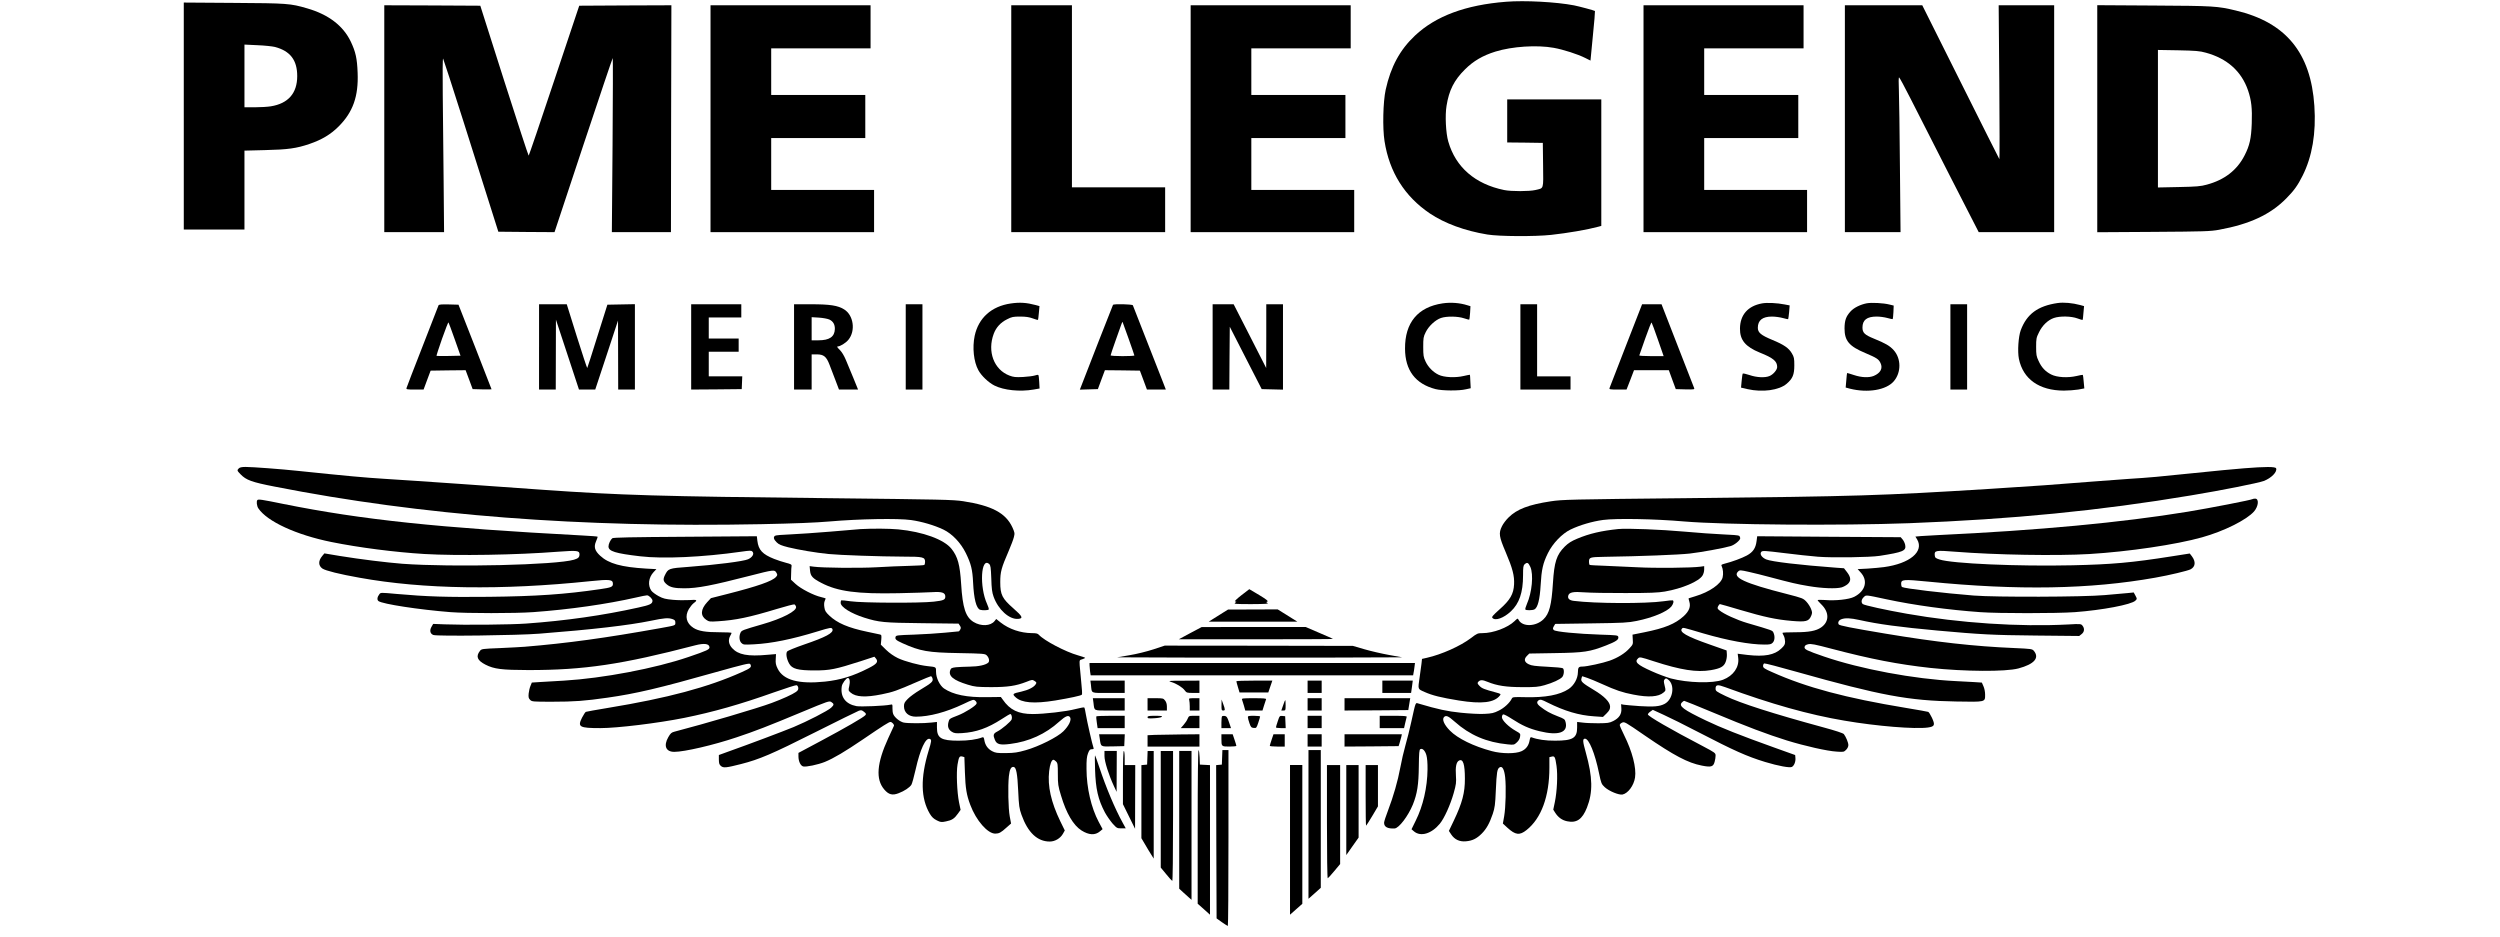
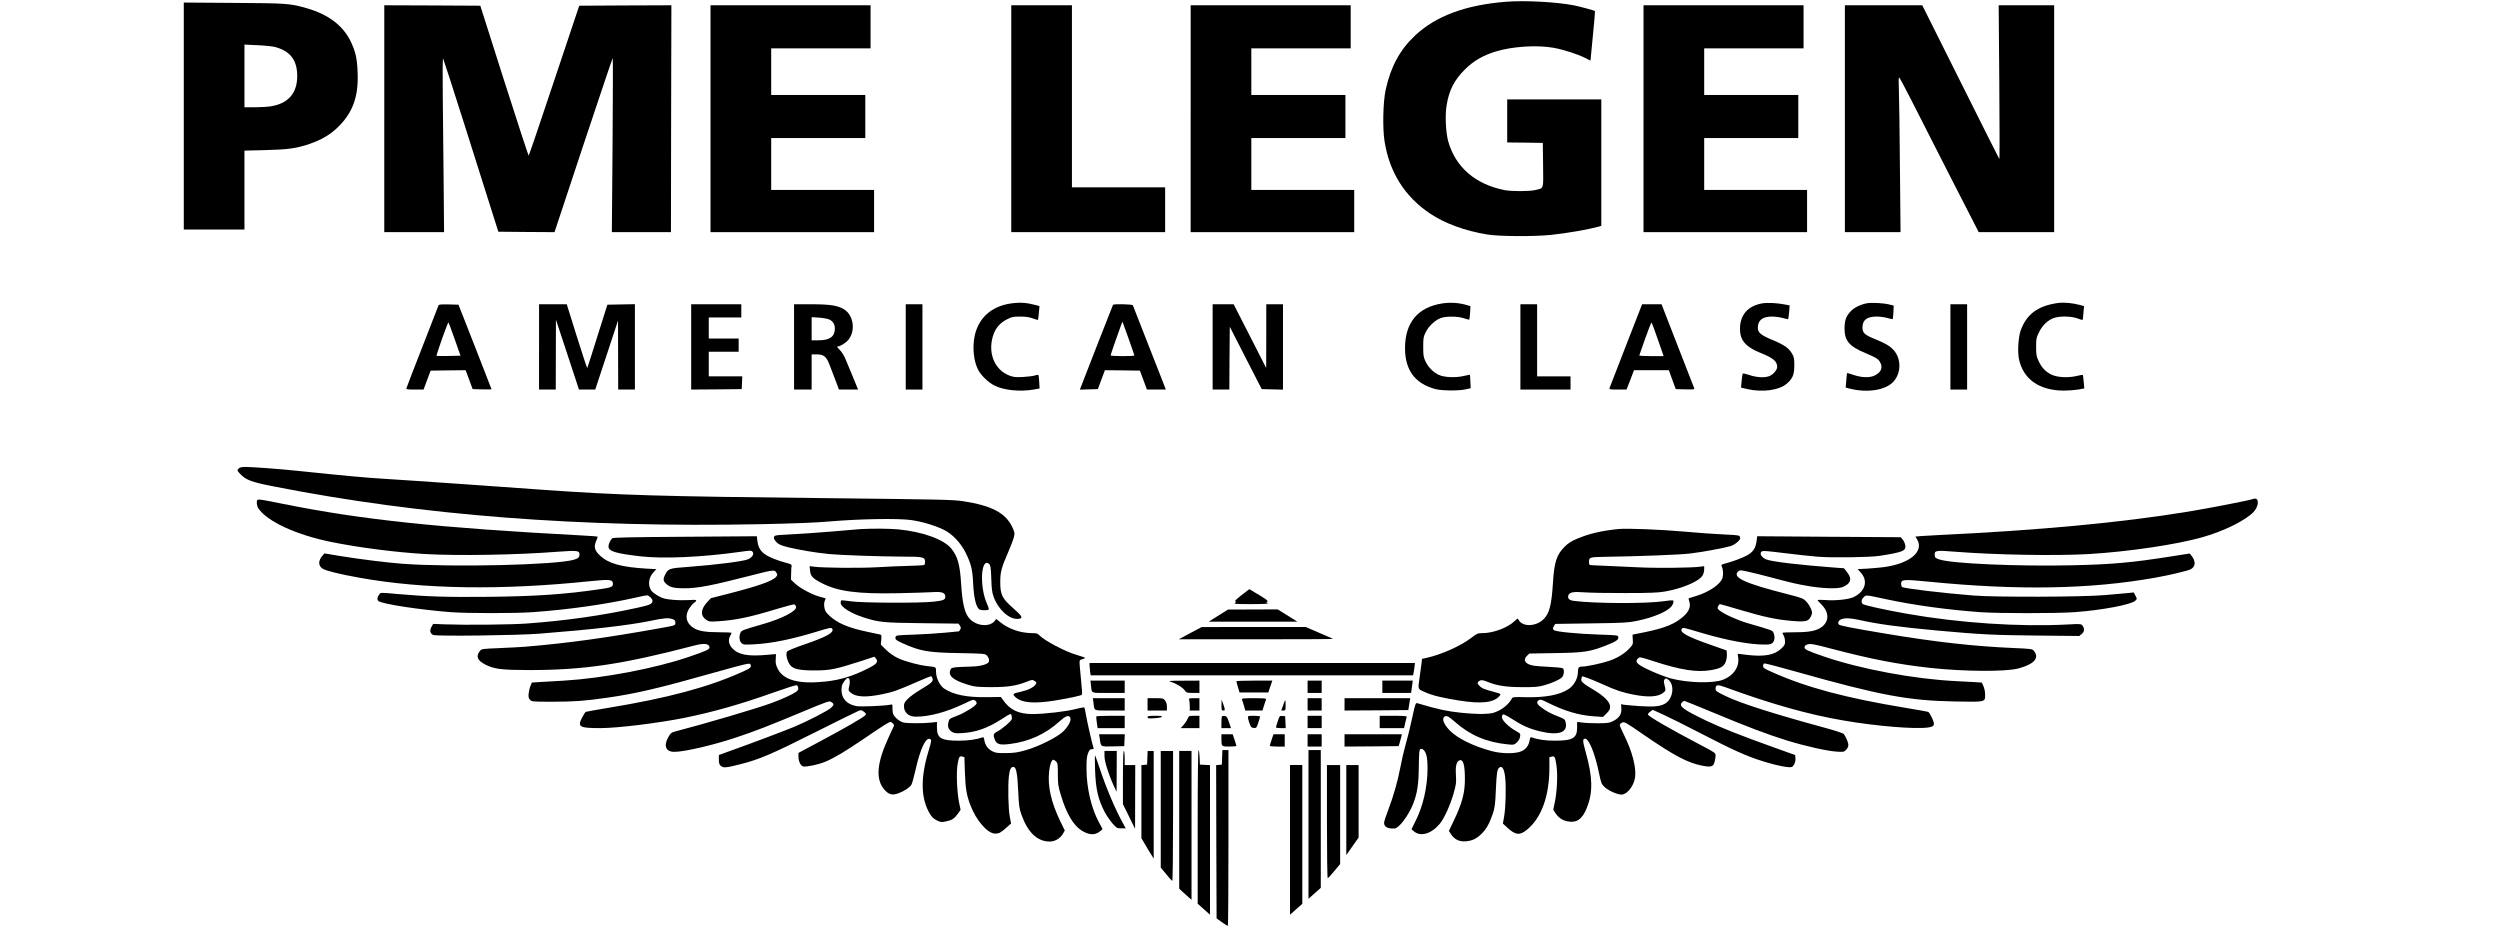
<svg xmlns="http://www.w3.org/2000/svg" version="1.0" width="2843pt" height="1066pt" viewBox="0 0 2843 1066" preserveAspectRatio="xMidYMid meet">
  <g transform="translate(0,1066) scale(0.1,-0.1)" fill="#000000" stroke="none">
    <path d="M17127 10640 c-459 -36 -799 -162 -1036 -385 -172 -162 -275 -353 -333 -615 -30 -138 -37 -436 -13 -586 55 -351 228 -627 515 -821 168 -113 398 -198 655 -240 133 -22 541 -24 725 -4 183 20 413 59 533 92 l37 10 0 719 0 720 -535 0 -535 0 0 -245 0 -245 203 -2 202 -3 3 -252 c3 -286 11 -260 -88 -284 -68 -16 -274 -17 -355 0 -330 68 -551 259 -635 551 -28 96 -38 298 -20 406 28 177 86 292 209 414 96 96 202 158 346 203 190 59 473 78 665 43 110 -20 272 -72 357 -115 l60 -30 27 280 c16 154 26 282 24 284 -6 6 -182 53 -238 64 -203 39 -560 58 -773 41z" />
    <path d="M2090 9341 l0 -1291 345 0 345 0 0 449 0 448 233 6 c260 6 358 19 509 71 137 47 238 107 327 196 165 164 229 344 218 614 -6 163 -23 237 -78 353 -86 180 -253 308 -496 378 -192 56 -224 58 -835 62 l-568 4 0 -1290z m1037 785 c174 -46 253 -150 253 -331 0 -195 -102 -312 -300 -344 -36 -6 -118 -11 -182 -11 l-118 0 0 357 0 356 148 -7 c81 -3 171 -13 199 -20z" />
    <path d="M4370 9310 l0 -1290 340 0 340 0 -5 573 c-3 314 -7 761 -10 991 -3 231 -1 416 4 410 4 -5 108 -326 231 -714 122 -388 262 -829 310 -980 l87 -275 320 -3 319 -2 328 990 c181 544 331 990 334 990 3 0 2 -445 -2 -990 l-8 -990 336 0 336 0 2 1290 3 1290 -524 -2 -524 -3 -285 -852 c-156 -469 -287 -853 -290 -853 -4 0 -129 384 -279 853 l-271 852 -546 3 -546 2 0 -1290z" />
    <path d="M8080 9310 l0 -1290 930 0 930 0 0 240 0 240 -585 0 -585 0 0 295 0 295 535 0 535 0 0 245 0 245 -535 0 -535 0 0 265 0 265 565 0 565 0 0 245 0 245 -910 0 -910 0 0 -1290z" />
    <path d="M11500 9310 l0 -1290 875 0 875 0 0 255 0 255 -530 0 -530 0 0 1035 0 1035 -345 0 -345 0 0 -1290z" />
    <path d="M13540 9310 l0 -1290 930 0 930 0 0 240 0 240 -585 0 -585 0 0 295 0 295 535 0 535 0 0 245 0 245 -535 0 -535 0 0 265 0 265 565 0 565 0 0 245 0 245 -910 0 -910 0 0 -1290z" />
    <path d="M18690 9310 l0 -1290 930 0 930 0 0 240 0 240 -585 0 -585 0 0 295 0 295 535 0 535 0 0 245 0 245 -535 0 -535 0 0 265 0 265 565 0 565 0 0 245 0 245 -910 0 -910 0 0 -1290z" />
    <path d="M20980 9310 l0 -1290 316 0 317 0 -7 738 c-3 405 -9 801 -12 880 -4 80 -3 142 2 142 5 0 63 -107 129 -238 66 -130 268 -526 448 -880 l329 -642 429 0 429 0 0 1290 0 1290 -315 0 -316 0 7 -877 c4 -483 4 -876 1 -873 -3 3 -201 398 -441 878 l-436 872 -440 0 -440 0 0 -1290z" />
-     <path d="M23850 9310 l0 -1291 638 4 c584 4 646 6 747 24 350 64 583 173 764 356 89 90 131 149 185 257 110 218 156 487 135 795 -40 605 -324 950 -892 1085 -212 51 -253 53 -934 57 l-643 4 0 -1291z m1234 751 c243 -66 406 -211 481 -430 38 -112 48 -204 42 -373 -6 -172 -24 -254 -82 -366 -85 -167 -228 -278 -430 -332 -68 -19 -116 -23 -317 -27 l-238 -5 0 782 0 782 233 -4 c197 -4 244 -8 311 -27z" />
    <path d="M11495 7209 c-220 -32 -367 -164 -411 -368 -28 -133 -11 -295 42 -391 34 -63 115 -140 182 -174 107 -54 290 -73 446 -46 l68 12 -4 74 c-2 40 -6 76 -10 79 -4 4 -22 2 -40 -5 -18 -6 -78 -14 -133 -17 -86 -4 -108 -2 -156 16 -176 67 -254 274 -178 476 27 72 78 128 151 164 54 28 71 31 149 31 65 0 103 -6 144 -21 31 -12 58 -19 59 -17 2 1 6 38 10 80 l7 77 -43 12 c-104 28 -182 33 -283 18z" />
    <path d="M16405 7210 c-282 -42 -429 -220 -427 -515 1 -246 117 -400 347 -460 74 -19 267 -21 345 -2 l55 12 -4 75 c-1 41 -4 76 -5 78 -2 1 -34 -5 -72 -14 -94 -22 -223 -16 -284 14 -63 30 -119 87 -149 152 -23 49 -26 67 -26 165 0 100 2 115 28 167 34 70 110 140 174 162 65 22 193 20 263 -4 30 -10 57 -17 59 -14 2 2 6 37 9 78 l4 74 -33 10 c-87 28 -190 36 -284 22z" />
    <path d="M20039 7210 c-161 -29 -250 -129 -252 -285 -2 -131 61 -208 226 -275 153 -61 197 -98 197 -164 0 -32 -45 -85 -87 -102 -50 -22 -148 -17 -228 11 -38 13 -73 20 -76 17 -4 -4 -9 -41 -13 -84 l-7 -76 73 -17 c171 -39 360 -13 446 61 68 58 87 103 87 209 0 80 -3 95 -28 137 -35 60 -90 98 -223 153 -128 53 -164 83 -164 137 0 86 53 128 161 128 34 0 89 -7 121 -16 32 -9 60 -15 63 -13 2 3 7 39 11 80 l6 76 -58 11 c-84 17 -201 22 -255 12z" />
    <path d="M21229 7211 c-72 -14 -146 -50 -184 -92 -53 -58 -68 -102 -69 -194 0 -140 52 -203 237 -280 129 -55 151 -69 172 -113 29 -60 1 -114 -77 -147 -55 -22 -138 -19 -225 10 -42 14 -77 24 -78 23 -1 -2 -6 -40 -9 -84 l-7 -81 48 -13 c203 -51 413 -16 499 84 86 100 85 258 -1 354 -44 49 -92 77 -227 132 -103 42 -128 66 -128 125 0 86 50 125 162 125 34 0 88 -7 120 -16 32 -9 60 -15 62 -13 2 2 6 38 8 79 l3 75 -49 12 c-67 17 -201 24 -257 14z" />
    <path d="M23400 7214 c-226 -33 -351 -125 -420 -309 -27 -74 -38 -242 -21 -326 48 -231 231 -360 511 -361 52 0 126 6 164 12 l69 13 -7 75 c-3 41 -8 77 -10 79 -1 2 -34 -4 -72 -13 -100 -23 -223 -16 -289 18 -66 34 -108 79 -142 153 -25 53 -28 71 -28 160 0 93 2 105 33 167 38 79 102 139 169 162 69 24 199 21 268 -5 31 -12 58 -19 59 -17 2 1 6 38 9 80 l7 77 -43 12 c-88 24 -189 33 -257 23z" />
    <path d="M4987 7188 c-2 -7 -84 -218 -182 -468 -98 -250 -180 -463 -182 -472 -5 -16 4 -18 94 -18 l100 0 40 108 40 107 199 3 199 2 40 -107 40 -108 108 -3 c59 -1 107 -1 107 1 0 2 -85 219 -188 483 l-188 479 -111 3 c-83 2 -112 -1 -116 -10z m184 -386 l66 -187 -135 -3 c-74 -1 -136 -1 -138 1 -2 2 26 90 63 195 37 105 70 189 73 186 3 -3 35 -90 71 -192z" />
    <path d="M6130 6715 l0 -485 95 0 95 0 1 398 1 397 131 -397 131 -398 93 0 92 0 130 393 129 392 1 -392 1 -393 95 0 95 0 0 485 0 486 -157 -3 -156 -3 -113 -358 c-61 -197 -114 -360 -116 -362 -2 -3 -56 159 -119 360 l-114 365 -157 0 -158 0 0 -485z" />
    <path d="M7860 6715 l0 -485 288 2 287 3 3 73 3 72 -191 0 -190 0 0 140 0 140 170 0 170 0 0 75 0 75 -170 0 -170 0 0 120 0 120 185 0 185 0 0 75 0 75 -285 0 -285 0 0 -485z" />
    <path d="M9030 6715 l0 -485 100 0 100 0 0 200 0 200 59 0 c78 0 109 -25 144 -117 14 -38 44 -116 67 -175 l41 -108 109 0 108 0 -52 128 c-29 70 -68 163 -86 207 -22 53 -47 93 -72 118 -25 24 -33 37 -23 37 29 0 93 39 123 76 84 102 59 280 -49 346 -71 44 -159 58 -376 58 l-193 0 0 -485z m402 311 c43 -21 63 -56 62 -108 -3 -88 -61 -128 -187 -128 l-77 0 0 131 0 132 83 -5 c47 -3 99 -13 119 -22z" />
    <path d="M10300 6715 l0 -485 95 0 95 0 0 485 0 485 -95 0 -95 0 0 -485z" />
    <path d="M12657 7193 c-4 -6 -301 -766 -368 -941 l-9 -23 102 3 103 3 40 108 40 107 199 -2 199 -3 40 -107 40 -108 108 0 107 0 -38 98 c-21 53 -104 266 -185 472 -81 206 -150 381 -152 388 -6 13 -218 18 -226 5z m177 -383 c36 -102 66 -188 66 -192 0 -5 -61 -8 -135 -8 -74 0 -135 4 -135 9 0 5 25 80 56 167 76 217 76 215 80 212 1 -2 32 -87 68 -188z" />
    <path d="M13790 6715 l0 -485 95 0 95 0 2 357 3 357 181 -354 182 -355 121 -3 121 -3 0 486 0 485 -95 0 -95 0 0 -362 -1 -363 -185 363 -185 362 -120 0 -119 0 0 -485z" />
    <path d="M17290 6715 l0 -485 285 0 285 0 0 75 0 75 -190 0 -190 0 0 410 0 410 -95 0 -95 0 0 -485z" />
    <path d="M18492 6733 c-100 -258 -184 -476 -188 -485 -6 -16 3 -18 94 -18 l99 0 43 110 42 110 198 0 198 0 39 -107 40 -108 108 -3 c99 -2 107 -1 101 15 -4 10 -88 228 -189 485 l-182 468 -111 0 -110 0 -182 -467z m362 64 l65 -187 -140 0 c-77 0 -139 4 -137 8 2 4 32 92 68 194 36 103 68 184 72 180 4 -4 36 -91 72 -195z" />
    <path d="M22180 6715 l0 -485 95 0 95 0 0 485 0 485 -95 0 -95 0 0 -485z" />
    <path d="M2716 5334 c-22 -22 -21 -26 20 -68 64 -66 127 -89 389 -140 1667 -328 3484 -468 5530 -427 386 8 618 17 780 31 334 29 776 37 926 16 125 -18 264 -59 369 -109 100 -49 196 -150 254 -268 59 -121 75 -186 82 -334 9 -185 36 -292 79 -309 25 -9 93 -7 99 3 3 5 -5 33 -19 63 -89 194 -70 539 24 454 16 -15 19 -38 24 -164 3 -116 9 -160 26 -207 53 -148 178 -261 279 -253 61 5 51 28 -52 118 -130 114 -151 156 -151 300 0 118 12 161 96 355 26 61 53 131 59 157 11 44 10 51 -18 113 -76 162 -234 245 -557 295 -121 18 -230 20 -1555 35 -1895 20 -2345 33 -3225 95 -154 11 -566 40 -915 65 -349 24 -750 52 -890 60 -225 14 -412 31 -980 90 -196 21 -521 45 -597 45 -43 0 -66 -5 -77 -16z" />
-     <path d="M25513 5334 c-94 -7 -344 -31 -555 -53 -381 -40 -538 -54 -738 -66 -58 -4 -240 -17 -405 -30 -446 -36 -670 -52 -1195 -85 -1225 -76 -1497 -85 -3425 -105 -1351 -14 -1427 -16 -1560 -36 -250 -38 -385 -89 -480 -184 -28 -27 -62 -72 -75 -100 -39 -79 -33 -117 43 -295 78 -183 100 -268 95 -365 -5 -110 -45 -179 -164 -284 -75 -67 -92 -86 -83 -97 31 -38 128 -4 211 74 95 89 138 214 138 408 0 95 3 113 18 127 29 26 42 20 65 -30 38 -85 19 -291 -39 -421 -13 -30 -21 -58 -18 -63 7 -12 81 -11 104 1 37 20 61 113 70 274 10 178 26 251 83 366 54 110 160 221 257 268 106 51 246 92 370 109 150 20 588 12 920 -17 460 -39 1772 -49 2560 -20 1176 45 2165 142 3205 316 351 58 766 141 828 164 87 33 156 104 141 144 -8 20 -119 20 -371 0z" />
    <path d="M25618 4985 c-10 -10 -489 -103 -738 -144 -755 -124 -1696 -212 -2840 -266 -69 -3 -155 -8 -192 -11 l-66 -6 20 -33 c80 -137 -83 -274 -377 -314 -38 -5 -122 -13 -185 -17 l-115 -6 32 -35 c89 -94 59 -214 -71 -280 -59 -30 -213 -47 -338 -36 -43 3 -78 2 -78 -2 0 -4 18 -25 41 -47 93 -90 93 -198 -1 -263 -58 -40 -139 -55 -297 -55 -79 0 -143 -3 -143 -7 1 -5 7 -19 15 -33 8 -14 14 -43 15 -64 0 -34 -6 -46 -44 -82 -76 -73 -191 -94 -383 -72 l-112 14 6 -47 c13 -106 -55 -204 -173 -249 -116 -44 -400 -36 -594 15 -49 14 -147 50 -217 82 -166 74 -199 106 -154 147 18 17 27 15 178 -34 308 -100 490 -128 648 -101 111 19 149 41 169 93 10 25 16 63 14 88 l-3 43 -190 67 c-267 93 -355 144 -316 183 12 12 -2 16 241 -56 277 -81 529 -127 695 -127 63 0 77 3 95 22 23 24 26 73 8 113 -12 27 -8 25 -298 110 -119 35 -268 103 -319 146 -21 17 -22 23 -13 44 7 14 16 25 22 25 5 0 109 -30 230 -66 274 -81 409 -110 587 -125 162 -14 193 -5 220 58 13 32 13 40 -2 79 -9 23 -33 61 -53 82 -36 38 -44 41 -222 87 -484 123 -627 190 -552 258 17 15 26 15 123 -7 58 -13 159 -38 225 -56 260 -69 314 -82 452 -105 152 -26 310 -32 374 -15 21 6 51 22 68 36 42 36 41 77 -5 137 l-35 45 -87 6 c-418 31 -739 69 -799 95 -52 23 -76 63 -53 87 14 13 43 11 255 -15 131 -17 306 -35 388 -42 167 -13 590 -7 701 10 268 42 304 57 291 124 -4 20 -17 48 -29 62 l-22 26 -816 5 -816 6 -7 -54 c-10 -82 -41 -127 -111 -165 -58 -31 -163 -70 -253 -93 -35 -9 -41 -14 -33 -28 15 -31 21 -86 11 -127 -17 -75 -151 -168 -310 -215 -41 -13 -76 -24 -77 -24 -1 -1 2 -18 8 -37 18 -57 -2 -109 -64 -166 -97 -88 -214 -136 -447 -183 l-135 -27 3 -56 c4 -53 2 -57 -39 -101 -51 -56 -131 -106 -224 -139 -76 -27 -259 -67 -309 -67 -44 0 -51 -9 -52 -66 -1 -71 -45 -149 -105 -189 -101 -68 -266 -99 -495 -93 -135 3 -143 2 -152 -17 -23 -47 -86 -106 -148 -136 -56 -28 -78 -33 -163 -37 -57 -3 -168 3 -267 13 -156 16 -262 39 -481 104 -38 11 -31 29 -84 -209 -17 -80 -47 -199 -66 -265 -19 -66 -45 -179 -58 -251 -29 -157 -80 -333 -140 -490 -25 -64 -45 -127 -45 -140 0 -48 40 -69 120 -65 49 3 154 142 207 271 50 124 66 229 68 434 2 155 5 190 17 197 24 13 54 -16 69 -68 9 -30 14 -91 13 -163 -2 -203 -51 -416 -134 -582 l-48 -98 29 -25 c76 -63 199 -26 293 88 51 62 119 213 157 346 29 103 31 123 26 201 -7 98 4 155 35 171 46 24 67 -40 67 -206 1 -158 -30 -276 -126 -477 l-56 -117 27 -41 c38 -57 95 -84 167 -77 73 6 123 31 179 87 54 54 89 117 126 225 23 70 28 103 35 270 9 204 15 242 43 259 30 19 53 -23 63 -112 12 -114 6 -345 -11 -442 l-15 -85 52 -48 c91 -83 138 -89 217 -26 168 133 260 383 260 710 l0 119 26 6 c34 9 40 -2 55 -105 15 -105 6 -291 -19 -412 l-18 -86 22 -35 c34 -53 78 -85 135 -97 108 -23 173 21 226 155 69 175 66 344 -13 627 -36 127 -38 157 -9 157 45 0 113 -166 159 -390 25 -120 28 -126 66 -162 51 -46 162 -91 202 -83 63 14 128 102 142 193 17 111 -32 298 -125 484 -27 54 -49 105 -49 113 0 9 11 20 24 26 30 14 29 15 267 -149 325 -223 483 -307 642 -338 106 -21 131 -14 146 43 6 21 11 52 11 70 0 30 -5 34 -147 109 -364 190 -623 340 -623 360 0 7 13 22 28 32 l28 20 124 -57 c69 -31 247 -120 395 -197 405 -210 550 -275 759 -339 152 -46 280 -69 304 -56 26 14 44 61 40 102 l-3 33 -240 86 c-383 137 -609 227 -773 306 -259 124 -313 164 -276 205 9 10 22 19 28 19 5 0 154 -60 331 -134 385 -161 614 -247 835 -316 208 -64 460 -121 567 -127 77 -5 82 -5 107 20 16 16 26 37 26 54 0 29 -28 95 -51 125 -9 11 -97 40 -234 77 -576 157 -945 275 -1111 356 -108 52 -114 57 -114 85 0 44 23 48 109 16 526 -193 953 -313 1357 -381 367 -63 802 -98 948 -78 78 11 85 28 46 112 -16 34 -35 64 -42 66 -7 3 -121 23 -253 45 -684 113 -1131 232 -1522 407 -89 39 -103 49 -103 70 0 13 6 26 13 29 8 3 175 -41 373 -97 952 -268 1267 -327 1809 -336 339 -6 330 -8 330 79 0 31 -8 71 -19 95 l-18 41 -92 6 c-50 3 -143 8 -206 11 -472 23 -1082 137 -1496 279 -198 68 -226 82 -222 108 2 17 13 25 40 32 32 8 73 0 270 -52 446 -117 749 -176 1119 -217 390 -42 856 -45 1003 -6 179 48 242 119 176 199 -19 23 -27 24 -227 33 -450 19 -882 67 -1463 164 -399 67 -521 91 -530 105 -13 22 1 48 32 59 45 16 101 13 203 -9 214 -48 461 -81 885 -120 498 -45 628 -52 1120 -57 l495 -5 28 22 c32 25 35 64 9 96 -16 20 -22 21 -162 13 -557 -29 -1233 16 -1835 122 -239 42 -484 96 -501 110 -21 18 -17 53 11 79 28 26 12 28 260 -25 313 -67 700 -120 1065 -146 207 -15 863 -15 1075 0 310 23 645 86 689 131 20 20 20 20 1 56 l-20 37 -70 -7 c-38 -3 -155 -14 -260 -23 -243 -22 -1237 -25 -1490 -5 -352 28 -787 80 -815 97 -5 3 -10 20 -10 36 0 51 24 53 310 25 1018 -101 1839 -87 2579 45 164 29 369 78 402 95 56 29 62 87 15 149 l-24 31 -204 -32 c-455 -72 -680 -92 -1130 -102 -618 -14 -1370 19 -1512 66 -46 15 -51 20 -54 49 -5 54 12 57 236 39 454 -36 1151 -48 1522 -26 447 27 988 107 1282 190 248 69 506 198 591 294 51 59 59 146 13 146 -13 0 -25 -2 -28 -5z m-7567 -2034 c30 -10 104 -41 166 -69 158 -72 236 -98 358 -121 172 -34 285 -26 342 23 27 23 27 23 13 80 -12 49 -11 59 2 72 13 13 17 12 40 -6 78 -61 53 -226 -43 -275 -55 -29 -124 -35 -282 -25 -83 6 -165 13 -182 16 l-30 6 3 -49 c5 -63 -25 -109 -93 -143 -44 -22 -63 -24 -170 -25 -66 0 -147 3 -180 8 l-60 7 0 -64 c0 -119 -49 -149 -250 -149 -108 -1 -201 13 -267 38 -13 5 -17 -2 -23 -33 -10 -60 -40 -101 -93 -125 -65 -30 -222 -30 -337 1 -207 55 -389 144 -477 234 -66 67 -92 128 -66 154 23 23 49 11 120 -52 172 -154 365 -236 604 -259 69 -7 73 -6 103 22 20 18 34 41 37 64 6 35 5 37 -50 68 -80 45 -156 120 -156 154 0 15 6 30 14 33 7 3 52 -20 99 -51 116 -75 195 -111 313 -140 218 -54 328 -16 298 103 -8 33 -15 38 -91 67 -87 34 -135 61 -195 108 -42 32 -48 56 -18 75 17 10 31 7 98 -27 196 -98 359 -146 529 -157 l102 -7 41 40 c32 33 40 48 40 77 0 52 -66 119 -185 190 -130 78 -150 96 -141 129 3 15 8 27 10 27 1 0 27 -8 57 -19z" />
    <path d="M2927 4973 c-13 -12 -7 -68 11 -94 100 -149 431 -302 832 -383 311 -63 723 -116 1055 -136 375 -22 1053 -11 1522 26 217 16 243 13 243 -29 0 -34 -13 -47 -63 -62 -200 -60 -1379 -88 -1952 -46 -178 14 -473 50 -713 89 l-173 29 -25 -30 c-46 -55 -45 -110 3 -143 36 -24 196 -64 422 -104 724 -131 1617 -144 2624 -39 224 23 257 19 257 -31 0 -34 -20 -42 -146 -60 -403 -59 -723 -81 -1264 -87 -475 -5 -704 2 -1053 33 -173 16 -178 16 -192 -2 -26 -33 -30 -66 -10 -80 45 -33 461 -97 815 -125 189 -15 741 -15 945 0 414 30 837 91 1167 166 59 14 115 25 126 25 22 0 62 -40 62 -61 0 -36 -27 -49 -161 -78 -399 -89 -827 -150 -1274 -182 -175 -13 -700 -18 -929 -9 l-130 5 -19 -33 c-24 -41 -16 -79 21 -93 41 -16 957 -5 1207 15 603 47 1014 95 1264 146 157 33 201 36 250 19 25 -9 31 -16 31 -39 0 -34 7 -31 -175 -64 -620 -111 -1053 -171 -1540 -211 -38 -3 -164 -10 -279 -15 -203 -8 -210 -9 -228 -32 -49 -63 -31 -108 62 -156 100 -51 184 -61 490 -62 633 0 1059 63 1898 282 98 25 155 19 160 -20 4 -27 -24 -40 -238 -113 -380 -130 -970 -242 -1415 -269 -99 -6 -222 -13 -273 -16 l-94 -6 -15 -37 c-9 -20 -18 -59 -21 -87 -4 -43 -1 -55 17 -73 20 -20 30 -21 249 -21 251 0 373 9 630 46 323 46 589 108 1231 290 318 89 384 105 392 93 21 -34 9 -46 -97 -93 -381 -171 -843 -295 -1519 -406 -132 -22 -245 -42 -252 -45 -7 -2 -26 -32 -44 -66 -53 -106 -32 -119 209 -119 192 0 652 56 952 116 331 67 638 154 1023 291 131 46 245 83 255 81 10 -2 18 -14 20 -30 2 -19 -4 -31 -27 -47 -39 -28 -151 -79 -275 -125 -154 -58 -761 -237 -1104 -326 -36 -9 -46 -18 -72 -63 -56 -98 -28 -167 68 -167 115 0 443 76 708 165 210 70 360 128 741 287 305 127 314 130 338 114 32 -21 31 -32 -3 -64 -37 -35 -273 -156 -427 -220 -116 -48 -514 -198 -740 -278 l-110 -40 0 -53 c1 -44 5 -57 25 -73 28 -23 61 -19 226 23 209 53 354 115 839 359 259 130 484 241 501 247 27 10 35 8 60 -12 24 -19 26 -25 15 -38 -19 -24 -229 -145 -508 -294 l-253 -135 0 -39 c0 -57 24 -107 54 -115 34 -8 167 20 245 51 101 41 232 119 438 259 227 155 293 196 309 196 18 0 46 -31 40 -44 -2 -6 -32 -70 -65 -141 -130 -283 -145 -467 -45 -583 50 -59 93 -70 164 -42 66 25 123 64 144 95 8 12 30 92 49 176 51 228 114 364 161 346 22 -9 20 -25 -14 -135 -94 -309 -89 -542 14 -716 23 -38 43 -57 79 -75 44 -22 52 -23 105 -12 67 13 96 32 136 89 l30 42 -18 87 c-23 116 -32 338 -17 428 15 88 22 99 54 92 l24 -7 6 -172 c6 -182 19 -261 62 -373 66 -176 197 -326 284 -325 43 1 63 11 128 70 l51 45 -15 80 c-17 92 -22 343 -10 458 9 79 25 111 56 105 28 -6 41 -76 50 -272 8 -173 12 -199 38 -273 72 -201 180 -303 321 -303 59 0 120 36 149 87 l22 39 -51 104 c-106 220 -146 400 -127 570 9 80 28 130 49 130 6 0 19 -9 30 -20 18 -18 20 -33 20 -144 0 -114 3 -135 36 -243 60 -202 141 -339 233 -397 84 -53 155 -57 210 -10 l30 25 -44 82 c-86 162 -138 387 -139 602 -1 104 3 140 17 178 15 39 23 47 44 47 20 0 24 4 18 18 -12 30 -73 298 -86 376 -6 42 -15 79 -19 81 -5 3 -50 -6 -102 -19 -101 -27 -355 -56 -483 -56 -164 0 -260 46 -342 165 l-21 29 -158 -2 c-228 -4 -384 28 -489 99 -48 34 -90 120 -90 187 0 59 4 56 -98 67 -100 11 -258 54 -336 91 -47 23 -96 57 -134 94 l-60 59 5 55 c4 51 3 57 -16 61 -12 3 -75 16 -141 30 -220 46 -345 100 -434 185 -41 39 -51 55 -56 94 -5 29 -3 57 4 72 6 14 11 27 11 28 0 2 -24 9 -52 16 -84 19 -230 94 -290 149 l-53 49 2 68 c0 38 3 78 5 88 2 16 -8 22 -63 36 -36 9 -97 29 -135 44 -133 53 -178 101 -191 206 l-6 52 -815 -6 c-613 -4 -818 -8 -829 -17 -21 -18 -43 -65 -43 -93 0 -55 78 -79 360 -112 260 -31 714 -10 1148 52 100 14 116 15 128 2 25 -24 1 -66 -49 -88 -51 -23 -364 -63 -673 -86 -232 -17 -234 -18 -273 -96 -23 -47 -18 -70 21 -103 40 -34 88 -45 199 -45 152 0 314 31 749 143 268 69 279 70 299 35 14 -25 14 -28 -4 -49 -43 -48 -209 -106 -555 -194 l-185 -47 -43 -46 c-75 -82 -79 -154 -11 -200 32 -22 40 -23 134 -17 203 13 353 44 673 141 101 31 189 53 196 51 7 -3 16 -15 19 -27 12 -47 -156 -134 -383 -199 -228 -66 -236 -69 -249 -97 -18 -40 -14 -91 10 -115 21 -21 28 -22 143 -16 200 10 431 57 724 147 146 45 160 47 169 25 15 -42 -75 -90 -324 -175 -98 -34 -184 -69 -191 -78 -17 -22 -7 -84 22 -137 33 -61 98 -79 291 -79 172 0 237 13 520 104 l159 52 18 -21 c29 -37 10 -61 -82 -108 -180 -92 -321 -135 -498 -154 -299 -31 -474 17 -538 147 -21 42 -25 64 -22 110 l3 56 -95 -8 c-226 -21 -335 0 -404 76 -40 44 -47 94 -21 140 8 14 14 28 15 33 0 4 -59 7 -132 7 -163 0 -244 13 -302 50 -81 52 -100 132 -52 214 15 25 40 56 56 68 48 35 37 41 -52 34 -46 -3 -129 -2 -185 3 -85 8 -111 14 -163 42 -33 18 -70 45 -82 61 -43 61 -33 150 25 212 l32 34 -115 6 c-284 17 -428 57 -524 146 -63 58 -75 101 -47 165 12 26 19 50 17 52 -2 3 -82 9 -178 14 -1633 87 -2498 178 -3394 358 -254 52 -285 56 -297 44z m7678 -2030 c8 -34 -8 -48 -144 -130 -52 -31 -114 -76 -138 -101 -37 -38 -43 -50 -43 -85 1 -71 53 -117 135 -117 153 0 345 51 541 144 109 52 115 54 134 38 14 -11 19 -23 15 -35 -10 -25 -130 -101 -210 -132 -100 -39 -99 -38 -109 -77 -13 -50 -1 -85 37 -109 28 -18 44 -20 117 -16 160 10 291 56 452 160 48 32 92 57 97 57 14 0 23 -37 16 -60 -8 -25 -112 -113 -166 -140 -43 -22 -48 -40 -25 -94 21 -51 57 -61 174 -46 212 26 403 113 558 254 72 65 107 78 124 47 16 -31 -16 -96 -77 -157 -66 -66 -277 -172 -428 -215 -92 -26 -128 -32 -225 -33 -102 -1 -120 2 -158 22 -49 26 -79 69 -88 125 -5 30 -10 37 -23 32 -65 -25 -158 -38 -271 -38 -198 0 -245 29 -245 149 l0 64 -65 -7 c-84 -10 -264 -10 -313 0 -43 9 -104 58 -119 96 -6 14 -10 46 -9 70 1 42 1 43 -26 37 -58 -13 -337 -25 -384 -16 -125 24 -185 106 -166 227 6 33 50 93 69 93 20 0 28 -40 16 -91 -12 -50 -11 -52 15 -75 59 -51 170 -57 353 -20 130 26 174 42 399 140 83 36 155 66 161 66 7 0 15 -12 19 -27z" />
    <path d="M9785 4643 c-33 -2 -188 -15 -345 -29 -157 -13 -359 -27 -450 -31 -91 -3 -171 -10 -177 -16 -21 -16 -15 -41 20 -75 25 -25 53 -36 132 -56 119 -29 309 -61 455 -76 130 -13 588 -29 855 -30 223 0 245 -5 245 -60 0 -16 -4 -32 -10 -35 -5 -3 -83 -8 -172 -10 -90 -2 -256 -9 -371 -16 -197 -11 -616 -7 -716 7 l-44 6 5 -53 c6 -61 29 -86 127 -137 186 -98 409 -128 879 -118 158 3 331 9 385 12 110 7 147 -6 147 -50 0 -37 -19 -45 -131 -58 -156 -18 -815 -15 -944 4 -55 8 -103 13 -107 11 -5 -2 -8 -15 -8 -28 0 -48 115 -120 268 -169 170 -53 217 -58 660 -63 l413 -5 15 -23 c12 -18 13 -28 4 -44 -6 -12 -14 -21 -18 -21 -4 0 -74 -7 -157 -15 -82 -8 -241 -18 -352 -22 -185 -6 -203 -8 -208 -24 -9 -28 2 -39 79 -74 200 -90 287 -106 643 -112 270 -5 293 -7 312 -24 28 -26 37 -67 20 -84 -29 -27 -109 -45 -212 -46 -56 -1 -127 -4 -157 -7 -47 -6 -56 -10 -64 -34 -23 -66 36 -114 199 -164 83 -25 103 -27 265 -28 192 0 283 14 402 60 65 26 68 26 93 10 24 -16 25 -19 12 -39 -21 -33 -83 -64 -162 -82 -101 -22 -106 -27 -66 -64 69 -64 210 -76 451 -37 173 29 289 54 303 66 5 4 1 67 -7 141 -8 74 -16 161 -18 194 -3 59 -3 59 30 68 17 6 32 13 32 16 0 3 -37 16 -83 29 -139 39 -383 167 -443 233 -13 15 -31 19 -78 19 -130 1 -260 45 -357 121 l-50 40 -19 -24 c-45 -57 -154 -62 -239 -10 -90 56 -124 159 -141 433 -14 219 -38 308 -109 398 -84 107 -326 195 -607 222 -101 9 -288 11 -429 3z" />
    <path d="M18405 4644 c-194 -20 -331 -52 -469 -110 -67 -28 -101 -50 -141 -89 -94 -94 -120 -175 -135 -415 -16 -252 -41 -348 -107 -412 -87 -85 -239 -89 -283 -8 -11 21 -12 20 -47 -14 -77 -74 -242 -136 -364 -136 -55 0 -62 -3 -131 -56 -120 -91 -335 -187 -500 -224 l-57 -13 -6 -56 c-4 -31 -13 -100 -21 -153 -20 -141 -24 -131 56 -167 90 -40 187 -64 390 -97 262 -42 404 -25 468 58 12 15 8 19 -45 33 -137 37 -160 46 -188 75 -23 24 -26 32 -16 44 22 27 48 27 108 2 107 -44 212 -60 398 -60 147 -1 181 3 249 22 95 27 176 65 201 92 21 23 26 83 9 100 -6 6 -87 14 -180 18 -136 7 -178 12 -209 28 -51 24 -58 59 -20 96 l26 26 292 5 c334 5 396 15 581 87 117 46 147 67 139 98 -4 18 -19 19 -201 25 -266 9 -512 33 -532 52 -13 14 -13 19 0 43 l16 27 409 6 c371 5 420 8 518 28 182 37 343 104 393 163 23 29 32 63 17 71 -5 2 -51 -2 -103 -10 -203 -29 -782 -27 -1023 4 -51 6 -73 28 -62 62 11 36 57 45 183 35 64 -5 275 -9 467 -8 279 0 370 4 447 17 197 34 388 115 429 182 11 17 19 47 19 69 l0 38 -42 -6 c-100 -14 -518 -18 -714 -7 -115 6 -283 14 -373 17 -91 3 -168 7 -173 10 -4 3 -8 17 -8 32 0 55 6 57 177 60 402 6 841 23 968 37 128 15 380 60 465 85 44 12 110 66 110 90 0 9 -6 22 -12 27 -7 6 -89 13 -183 16 -93 4 -294 18 -445 32 -253 23 -649 39 -745 29z" />
    <path d="M14116 3890 c-56 -44 -82 -70 -70 -70 18 -1 18 -1 0 -15 -18 -13 3 -15 185 -15 157 1 199 3 184 12 -18 10 -18 12 -2 17 13 5 -12 25 -93 74 -61 37 -111 67 -113 67 -1 -1 -42 -32 -91 -70z" />
    <path d="M13915 3697 c-27 -18 -77 -49 -110 -69 l-60 -38 505 0 504 0 -112 70 -112 70 -283 -1 -282 -1 -50 -31z" />
    <path d="M13535 3460 l-130 -70 879 0 c484 0 877 2 875 4 -3 3 -73 34 -158 70 l-153 66 -591 0 -592 -1 -130 -69z" />
-     <path d="M13115 3275 c-74 -24 -190 -53 -270 -66 l-140 -24 813 -3 c448 -1 1176 -1 1620 0 l807 3 -150 27 c-83 15 -208 44 -280 65 l-130 38 -1070 2 -1070 1 -130 -43z" />
    <path d="M12390 3096 c0 -13 3 -44 6 -70 l7 -46 1833 0 1834 0 4 23 c3 12 8 43 11 70 l6 47 -1850 0 -1851 0 0 -24z" />
    <path d="M12406 2873 c12 -103 -10 -93 199 -93 l185 0 0 70 0 70 -195 0 -195 0 6 -47z" />
    <path d="M13317 2905 c61 -18 130 -61 155 -95 21 -28 25 -30 95 -30 l73 0 0 70 0 70 -182 -1 c-167 0 -179 -2 -141 -14z" />
    <path d="M14060 2913 c0 -5 8 -35 18 -68 l18 -60 164 0 163 0 23 68 23 67 -205 0 c-112 0 -204 -3 -204 -7z" />
    <path d="M14870 2850 l0 -70 80 0 80 0 0 70 0 70 -80 0 -80 0 0 -70z" />
    <path d="M15720 2850 l0 -70 164 0 163 0 10 70 9 70 -173 0 -173 0 0 -70z" />
    <path d="M12435 2668 c12 -96 -5 -88 186 -88 l169 0 0 70 0 70 -181 0 -181 0 7 -52z" />
    <path d="M13050 2650 l0 -70 110 0 110 0 0 44 c0 29 -7 52 -21 70 -19 25 -25 26 -110 26 l-89 0 0 -70z" />
    <path d="M13524 2698 c3 -13 6 -44 6 -70 l0 -48 55 0 55 0 0 70 0 70 -61 0 c-59 0 -61 -1 -55 -22z" />
    <path d="M14124 2705 c3 -9 13 -40 22 -70 l15 -55 98 0 98 0 18 58 c10 31 20 63 23 70 3 9 -29 12 -138 12 -124 0 -141 -2 -136 -15z" />
    <path d="M14870 2650 l0 -70 80 0 80 0 0 70 0 70 -80 0 -80 0 0 -70z" />
    <path d="M15290 2650 l0 -70 362 2 363 3 11 68 11 67 -374 0 -373 0 0 -70z" />
    <path d="M13891 2643 c-1 -57 1 -63 19 -63 24 0 24 10 0 75 l-18 50 -1 -62z" />
    <path d="M14592 2640 l-21 -60 25 0 c23 0 24 3 24 60 0 33 -2 60 -4 60 -2 0 -13 -27 -24 -60z" />
    <path d="M12467 2513 c-2 -5 1 -36 6 -70 l9 -63 154 0 154 0 0 70 0 70 -159 0 c-88 0 -161 -3 -164 -7z" />
    <path d="M13050 2504 c0 -14 11 -16 75 -12 41 2 80 9 87 16 9 9 -6 12 -75 12 -73 0 -87 -3 -87 -16z" />
    <path d="M13506 2487 c-7 -19 -28 -50 -46 -70 l-32 -37 106 0 106 0 0 70 0 70 -60 0 c-58 0 -60 -1 -74 -33z" />
    <path d="M13897 2514 c-4 -4 -7 -36 -7 -71 l0 -63 54 0 55 0 -23 68 c-19 56 -27 67 -47 70 -14 2 -28 0 -32 -4z" />
    <path d="M14191 2503 c0 -10 8 -40 18 -68 15 -44 21 -50 48 -53 30 -3 32 -1 52 59 12 35 21 67 21 71 0 4 -31 8 -70 8 -60 0 -70 -2 -69 -17z" />
    <path d="M14531 2459 c-12 -35 -21 -67 -21 -71 0 -4 25 -8 55 -8 l56 0 -3 68 -3 67 -31 3 c-31 3 -33 1 -53 -59z" />
    <path d="M14870 2450 l0 -70 80 0 80 0 0 70 0 70 -80 0 -80 0 0 -70z" />
    <path d="M15690 2450 l0 -70 138 0 139 0 13 58 c7 31 15 63 17 70 4 9 -30 12 -151 12 l-156 0 0 -70z" />
    <path d="M12506 2263 c14 -99 6 -94 151 -91 l128 3 3 68 3 67 -146 0 -146 0 7 -47z" />
-     <path d="M13133 2303 l-83 -4 0 -64 0 -65 295 0 295 0 0 70 0 70 -212 -2 c-117 -1 -250 -4 -295 -5z" />
    <path d="M13890 2256 c0 -85 1 -86 91 -86 43 0 79 4 79 8 0 4 -9 36 -21 70 l-21 62 -64 0 -64 0 0 -54z" />
    <path d="M14461 2248 c-12 -34 -21 -66 -21 -70 0 -4 38 -8 85 -8 l85 0 0 70 0 70 -64 0 -64 0 -21 -62z" />
    <path d="M14870 2240 l0 -70 80 0 80 0 0 70 0 70 -80 0 -80 0 0 -70z" />
    <path d="M15290 2240 l0 -70 307 2 308 3 11 35 c6 19 15 50 19 68 l7 32 -326 0 -326 0 0 -70z" />
    <path d="M13620 1256 l0 -873 70 -62 70 -63 0 851 0 850 -57 3 -58 3 -3 83 c-2 45 -7 82 -12 82 -6 0 -10 -322 -10 -874z" />
    <path d="M13898 2048 l-3 -83 -33 -3 -32 -3 2 -872 3 -871 60 -43 c33 -23 63 -42 68 -43 4 0 7 450 7 1000 l0 1000 -35 0 -34 0 -3 -82z" />
    <path d="M14880 1284 l0 -845 70 62 70 63 0 783 0 783 -70 0 -70 0 0 -846z" />
    <path d="M12560 2062 c0 -62 48 -213 108 -343 l30 -64 1 233 1 232 -70 0 -70 0 0 -58z" />
    <path d="M12770 1817 l0 -302 69 -140 69 -140 1 363 1 362 -60 0 -60 0 0 80 c0 47 -4 80 -10 80 -6 0 -10 -108 -10 -303z" />
    <path d="M13048 2043 l-3 -78 -32 -3 -33 -3 0 -415 0 -416 42 -71 c23 -40 54 -92 70 -116 l28 -45 0 612 0 612 -35 0 -34 0 -3 -77z" />
    <path d="M13200 1457 l0 -663 61 -74 c33 -41 65 -76 70 -78 5 -2 9 289 9 737 l0 741 -70 0 -70 0 0 -663z" />
    <path d="M13410 1337 l0 -783 43 -40 c23 -22 54 -50 70 -63 l27 -24 0 846 0 847 -70 0 -70 0 0 -783z" />
    <path d="M12453 1910 c7 -222 34 -341 112 -489 20 -37 59 -93 86 -125 49 -54 52 -56 101 -56 l50 0 -36 66 c-85 153 -191 405 -263 624 -25 74 -47 137 -50 140 -3 3 -3 -69 0 -160z" />
    <path d="M14670 1109 l0 -851 70 62 70 62 0 789 0 789 -70 0 -70 0 0 -851z" />
    <path d="M15090 1314 c0 -376 4 -644 9 -642 5 2 39 39 75 83 l66 79 0 563 0 563 -75 0 -75 0 0 -646z" />
    <path d="M15310 1448 l0 -512 70 100 70 99 0 413 0 412 -70 0 -70 0 0 -512z" />
-     <path d="M15530 1615 c0 -190 2 -345 5 -345 2 0 34 50 70 110 l65 110 0 235 0 235 -70 0 -70 0 0 -345z" />
  </g>
</svg>